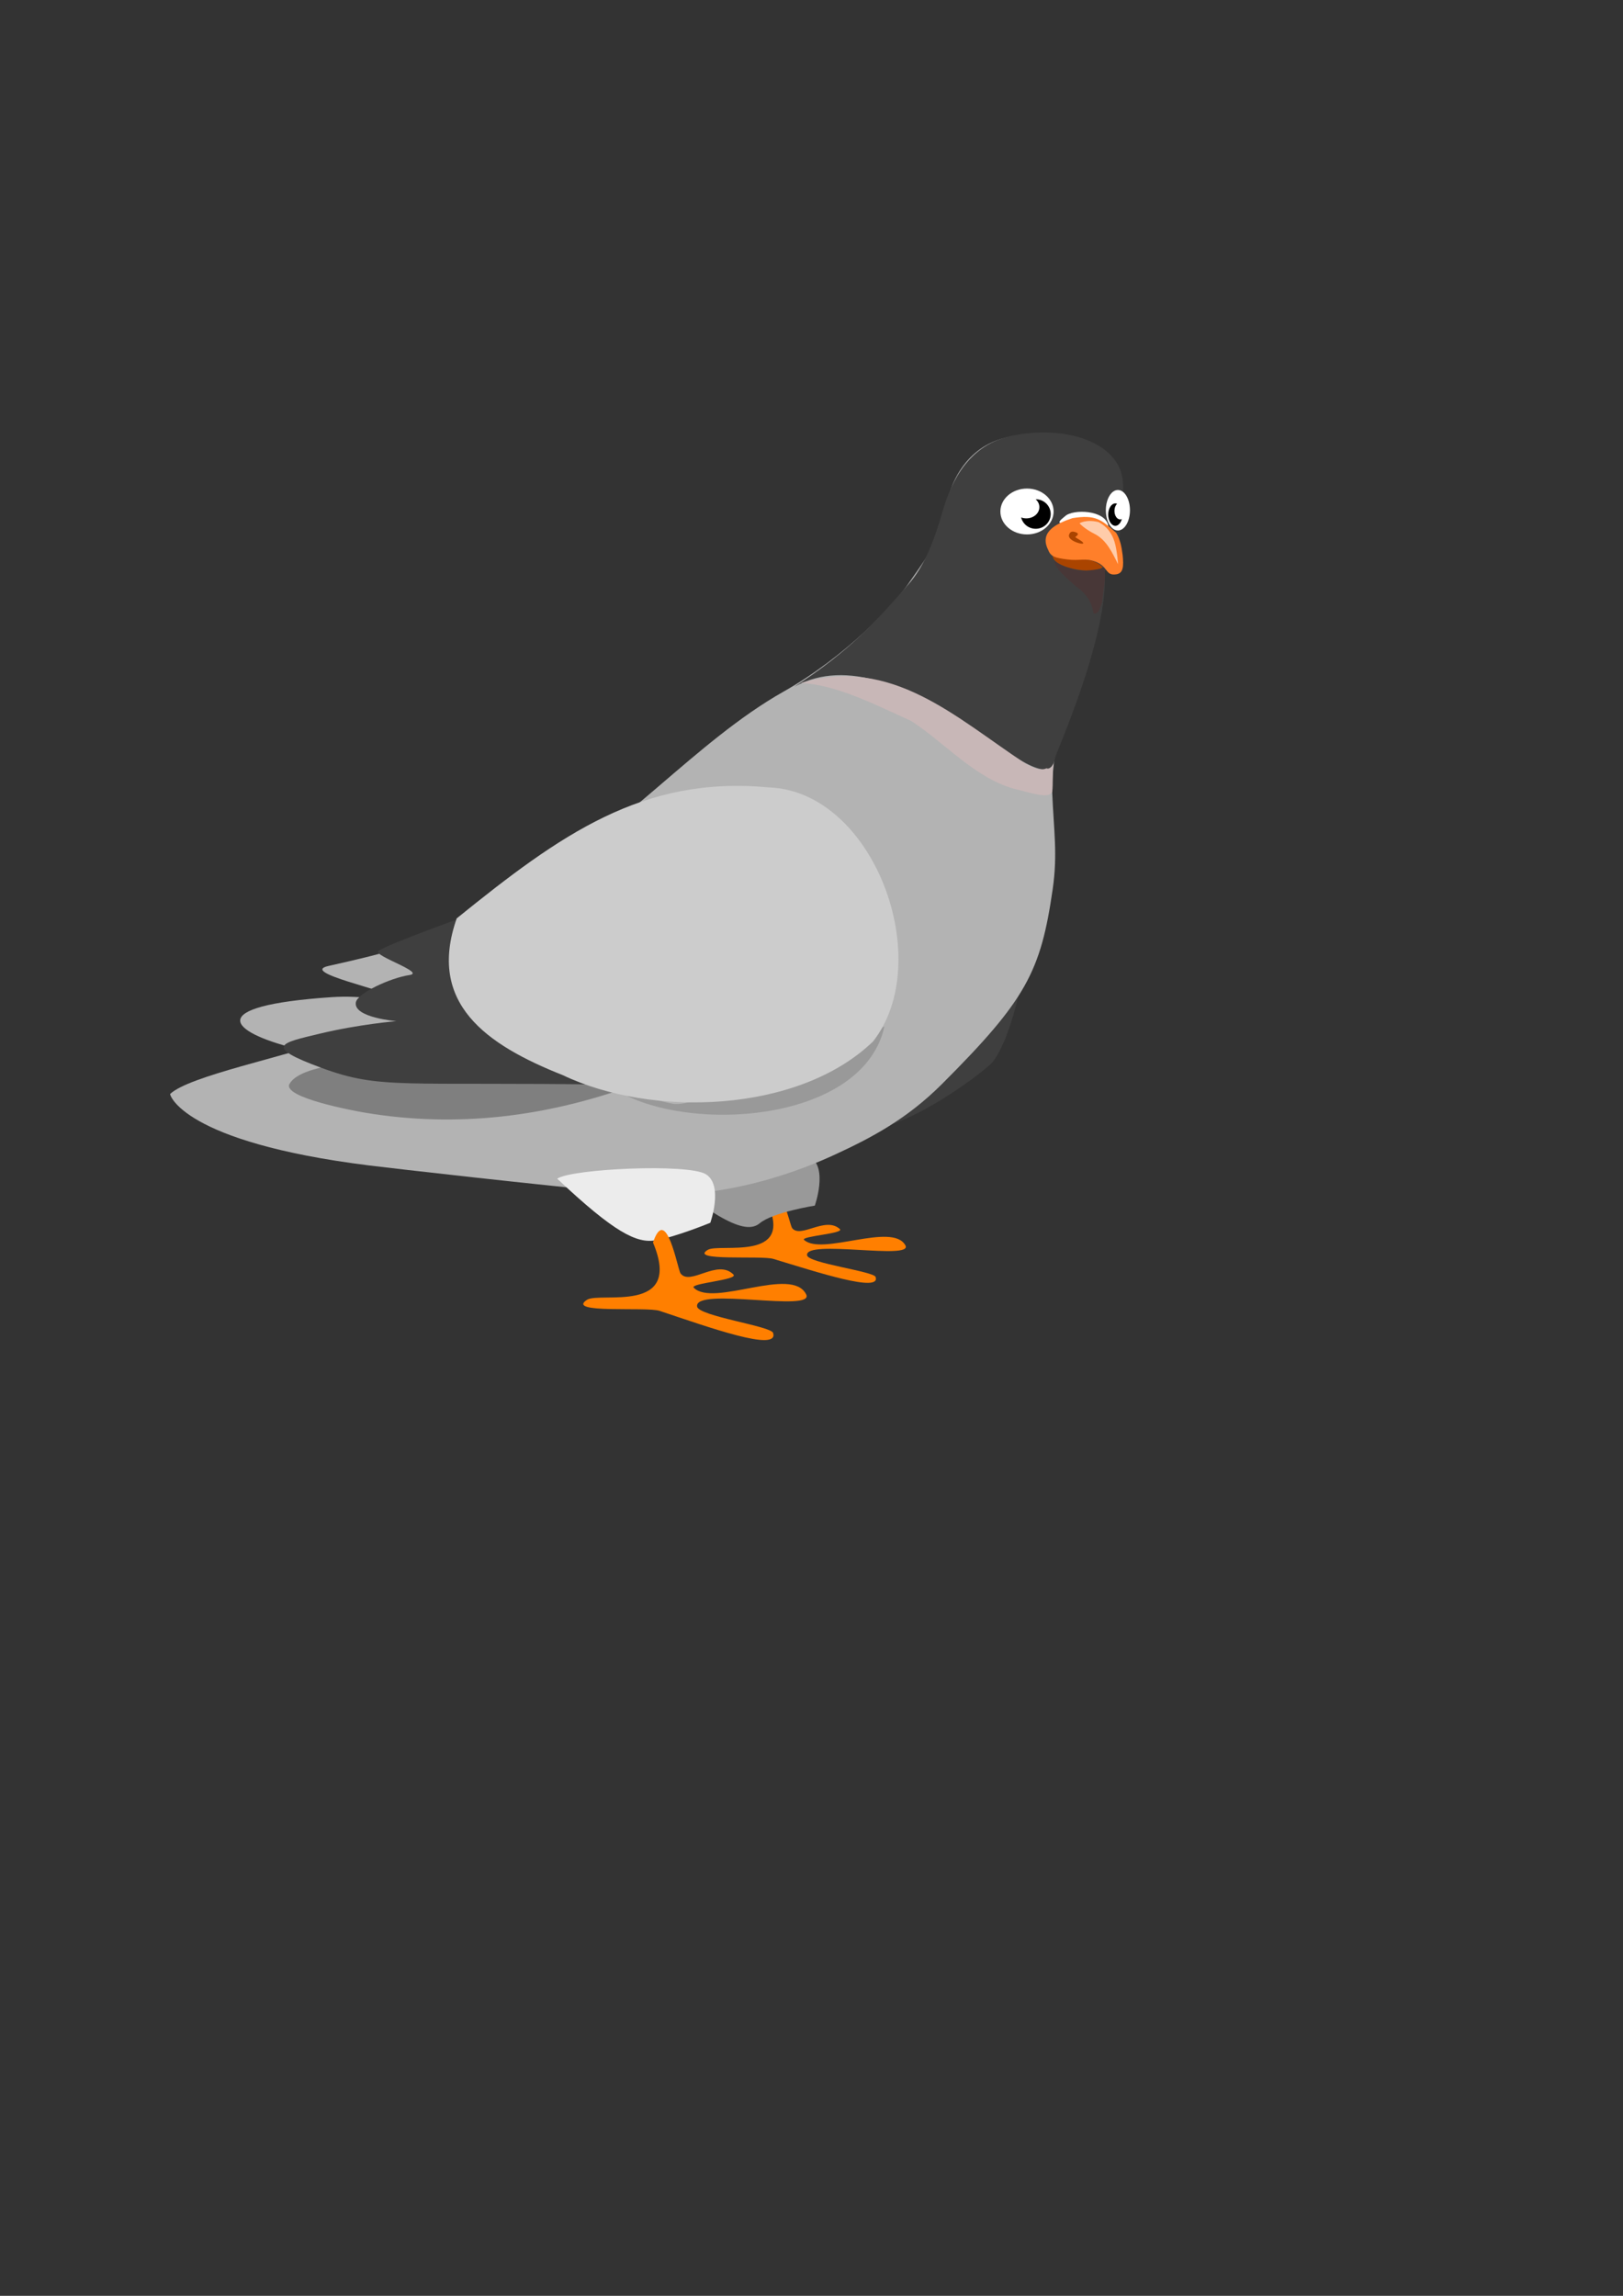
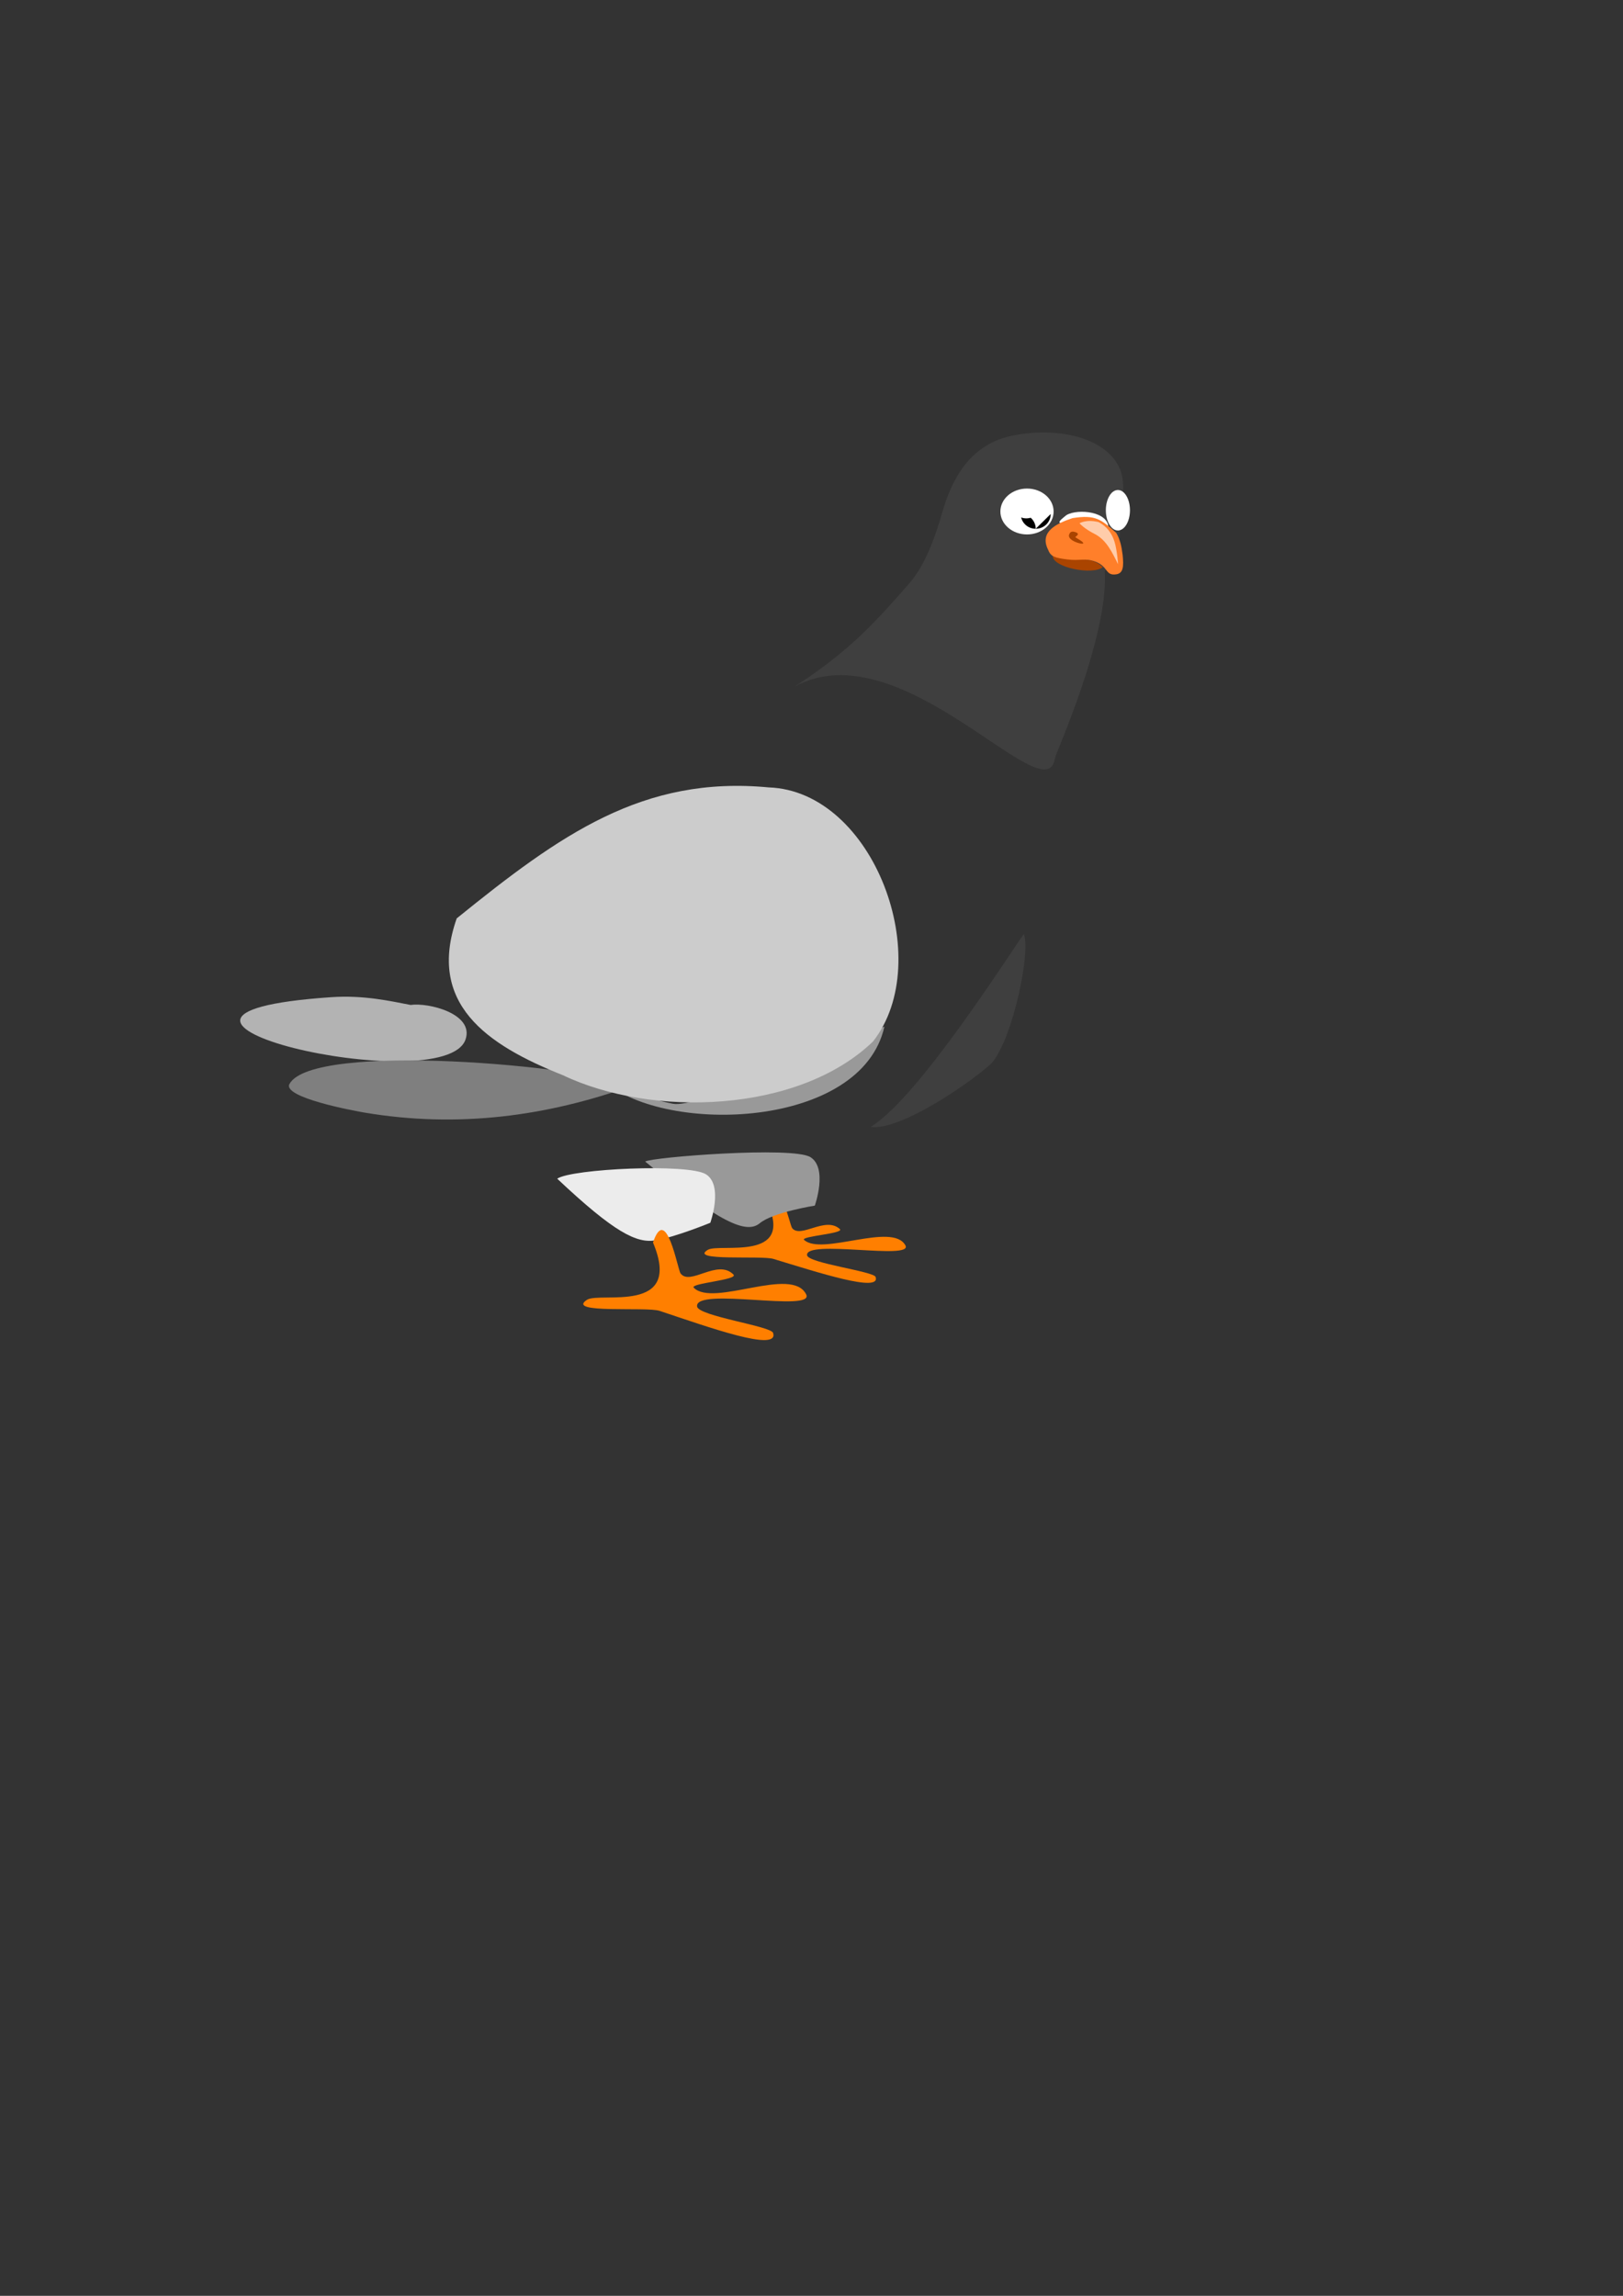
<svg xmlns="http://www.w3.org/2000/svg" width="744.094" height="1052.362">
  <rect width="100%" height="100%" fill="#333333" stroke="none" />
  <g>
    <title>Layer 1</title>
    <g id="layer1">
      <path fill="#b3b3b3" id="path3713" d="m188.243,460.655c-9.173,-1.76 -21.464,-4.581 -36.305,-3.571c-118.629,8.074 51.889,47.588 61.5,19.376c4.023,-11.81 -17.082,-17.003 -25.195,-15.805z" />
      <path fill="#ff7f00" id="path3671-2" d="m351.81,551.378c12.622,27.292 -22.009,18.347 -27.315,21.531c-8.906,5.344 24.579,2.483 30.047,4.141c20.131,6.103 49.465,15.706 46.891,8.281c-0.896,-2.583 -30.911,-6.294 -31.412,-9.937c-1.028,-7.472 48.88,2.376 45.07,-4.555c-5.928,-10.782 -38.26,4.952 -46.436,-2.484c-1.854,-1.686 18.645,-2.917 16.389,-4.969c-6.629,-6.029 -17.874,4.446 -21.852,-0.414c-1.213,-1.482 -5.931,-26.454 -11.381,-11.593z" />
      <path fill="#999999" id="path3645-5" d="m295.788,532.433c34.345,28.284 46.467,33.335 52.528,28.284c6.061,-5.051 25.254,-8.081 25.254,-8.081c0,0 6.061,-17.173 -2.02,-22.223c-8.081,-5.051 -72.731,0 -75.761,2.02z" />
      <path fill="#3f3f3f" id="path3628" d="m454.715,487.257c9.939,-11.773 17.987,-51.926 14.647,-59.094c-6.927,9.65 -48.486,75.293 -70.206,88.388c13.604,2.011 46.764,-20.936 55.558,-29.294z" />
-       <path fill="#b3b3b3" id="path3632" d="m503.327,266.229c-6.786,11.071 -21.772,76.931 -20.936,96.87c0.759,18.123 2.545,28.481 0.222,44.558c-5.457,37.762 -12.168,50.664 -50.74,89.235c-16.288,16.288 -32.806,24.821 -48.817,32.229c-13.492,6.243 -51.046,22.23 -95.332,17.944c-44.286,-4.286 -105.124,-11.174 -118.571,-12.857c-85.726,-10.729 -91.376,-32.534 -91.167,-32.733c8.735,-8.317 52.061,-16.849 79.32,-26.358c16.409,-5.725 39.312,-10.568 29.163,-16.133c-9.783,-5.365 -49.403,-13.188 -35.888,-16.204c28.679,-6.401 31.216,-7.924 36.786,-10c21.868,-8.152 19.736,-9.769 38.44,-19.551c20.216,-10.573 15.132,-11.973 25.489,-16.52c32.763,-14.385 67.798,-57.024 107.857,-79.643c29.133,-16.45 50.897,-39.893 58.225,-50.837c3.856,-5.758 14.148,-18.603 16.061,-32.02c2.265,-15.888 12.104,-31.756 31.429,-34.286c18.662,-2.443 33.571,-1.183 42.857,8.571c8.473,8.901 6.219,17.156 5.714,27.143c-1.133,22.418 -2.265,18.092 -10.112,30.592z" />
      <path fill="#3f3f3f" id="path3632-1-7" d="m506.491,261.928c1.773,29.908 -22.515,83.413 -22.856,85.7c-3.933,26.343 -70.321,-59.837 -119.445,-32.843c25.562,-16.45 37.851,-30.444 52.434,-47.092c4.566,-5.213 9.898,-13.665 15.347,-32.735c4.409,-15.431 12.72,-31.135 31.786,-35.179c17.412,-3.693 36.245,-0.796 45.53,8.959c8.473,8.901 4.974,18.018 4.47,28.005c-1.133,22.418 0.581,12.684 -7.265,25.184z" />
      <g transform="matrix(1.178,0,0,1.178,1125.352,-434.735) " id="g3700">
        <path fill="#ffffff" fill-rule="evenodd" id="path3640" d="m-545.251,568.076c0,4.931 -4.637,8.929 -10.357,8.929c-5.72,0 -10.357,-3.997 -10.357,-8.929c0,-4.931 4.637,-8.929 10.357,-8.929c5.72,0 10.357,3.997 10.357,8.929z" />
-         <path fill="#000000" fill-rule="evenodd" id="path3644" d="m-546.385,569.059c0,3.17 -2.61,5.74 -5.829,5.74c-3.22,0 -5.829,-2.57 -5.829,-5.74c0,-3.17 2.61,-5.74 5.829,-5.74c3.22,0 5.829,2.57 5.829,5.74z" />
+         <path fill="#000000" fill-rule="evenodd" id="path3644" d="m-546.385,569.059c0,3.17 -2.61,5.74 -5.829,5.74c-3.22,0 -5.829,-2.57 -5.829,-5.74c3.22,0 5.829,2.57 5.829,5.74z" />
        <path fill="#ffffff" fill-rule="evenodd" id="path3648" d="m-550.786,566.38c0,2.416 -2.279,4.375 -5.089,4.375c-2.811,0 -5.089,-1.959 -5.089,-4.375c0,-2.416 2.279,-4.375 5.089,-4.375c2.811,0 5.089,1.959 5.089,4.375z" />
      </g>
      <g transform="matrix(1.474,0,0,1.181,1268.671,-439.122) " id="g3708">
        <path fill="#ffffff" fill-rule="evenodd" id="path3642" d="m-509.24,569.862c0,4.339 -1.679,7.857 -3.75,7.857c-2.071,0 -3.75,-3.518 -3.75,-7.857c0,-4.339 1.679,-7.857 3.75,-7.857c2.071,0 3.75,3.518 3.75,7.857z" />
-         <path fill="#000000" fill-rule="evenodd" id="path3646" d="m-511.59,571.559c0,2.4 -0.987,4.346 -2.204,4.346c-1.217,0 -2.204,-1.946 -2.204,-4.346c0,-2.4 0.987,-4.346 2.204,-4.346c1.217,0 2.204,1.946 2.204,4.346z" />
        <g id="g3705">
          <path fill="#ffffff" fill-rule="evenodd" d="m-510.49,570.13c0,1.825 -0.799,3.304 -1.786,3.304c-0.986,0 -1.786,-1.479 -1.786,-3.304c0,-1.825 0.799,-3.304 1.786,-3.304c0.986,0 1.786,1.479 1.786,3.304z" id="path3652" />
        </g>
      </g>
      <path fill="#aa4400" id="path2846" d="m505.602,259.972c-4.65,3.821 -22.981,0.174 -22.981,-5.177c0,-0.421 -0.503,-0.314 -0.126,-0.126c1.32,0.66 3.271,0.689 4.798,1.136c3.881,1.136 9.676,0.356 12.627,1.01c1.895,0.42 4.493,1.837 5.682,3.157z" />
      <path fill="#ffffff" id="path3624" d="m508.127,241.032c-1.32,-7.371 -16.24,-7.775 -19.824,-4.419c-0.641,0.6 -3.498,2.557 -2.273,3.157c2.173,1.063 9.085,-1.325 12.248,-1.389c3.929,-0.079 7.627,1.966 9.975,2.778" />
      <path fill="#999999" id="path3643" d="m405.47,470.589c-41.416,15.152 -85.863,37.376 -96.975,35.355c-11.112,-2.02 -31.315,-10.102 -31.315,-10.102c28.435,24.424 117.819,21.531 128.289,-25.254z" />
      <path fill="#ececec" id="path3645" d="m255.463,540.29c26.264,24.749 36.367,29.63 44.952,28.284c8.996,-1.41 25.254,-8.081 25.254,-8.081c0,0 6.061,-17.173 -2.02,-22.223c-8.081,-5.051 -61.619,-2.525 -68.185,2.02z" />
      <path fill="#ff7f00" id="path3671" d="m299.384,569.564c14.003,33.291 -24.418,22.38 -30.305,26.264c-9.88,6.519 27.269,3.029 33.335,5.051c22.334,7.445 54.879,19.159 52.023,10.102c-0.994,-3.151 -34.294,-7.677 -34.85,-12.122c-1.14,-9.115 54.23,2.899 50.003,-5.556c-6.576,-13.152 -42.447,6.04 -51.518,-3.03c-2.056,-2.056 20.686,-3.558 18.183,-6.061c-7.354,-7.354 -19.83,5.424 -24.244,-0.505c-1.346,-1.808 -6.58,-32.269 -12.627,-14.142z" />
-       <path fill="#483737" id="path3695" d="m506.357,260.398c-6.186,1.05 -11.413,2.15 -15.714,0c-2.042,-0.368 -6.141,-1.931 -7.321,-3.571c0,3.805 6.878,9.021 9.286,11.429c5.146,3.485 8.081,7.632 8.75,13.036c2.242,0.021 2.575,-1.315 3.929,-5.179c0.963,-9.703 1.747,-9.827 1.071,-15.714z" />
-       <path fill="#c8b7b7" id="path3699" d="m367.25,313.076c41.475,-12.457 70.8,15.726 102.679,36.786c1.483,0.741 6.166,4.013 9.821,2.321c0.188,-0.087 1.666,1.066 3.214,-2.143c-0.522,3.747 -0.099,9.003 -0.536,12.857c-1.464,3.54 -9.398,0.617 -17.857,-1.429c-17.869,-5.126 -31.87,-21.37 -46.964,-31.071c-15.047,-6.701 -33.751,-16.554 -50.357,-17.321z" />
      <path fill="#7f7f7f" id="path3701" d="m289.303,497.863c-38.455,13.73 -79.249,19.383 -122.228,12.122c-5.259,-0.888 -37.744,-6.972 -34.345,-13.132c10.788,-19.555 135.688,-8.309 156.574,1.01z" />
-       <path fill="#3f3f3f" id="path2842" d="m280.25,497.189c-96.429,-1.429 -105.678,2.316 -132.821,-7.684c-27.143,-10 -18.571,-11.429 -0.714,-15.714c17.857,-4.286 35,-5.714 35,-5.714c0,0 -19.734,-1.597 -18.571,-8.571c0.714,-4.286 15.844,-11.252 24.582,-12.561c7.561,-1.133 -16.33,-8.687 -14.293,-10.931c2.403,-2.648 46.472,-18.319 46.472,-18.319c0,0 -5.577,1.14 -8.189,16.811c-2.711,16.266 2.855,24.685 12.684,35.296c9.617,10.383 52.995,25.959 55.852,27.388z" />
      <path fill="#cccccc" id="path2838" d="m400.286,477.362c-34.304,33.095 -101.719,34.888 -142.265,15.469c-35.296,-13.987 -62.275,-32.979 -48.63,-71.862c47.594,-38.497 85.329,-65.49 143.038,-60.036c48.343,1.683 76.774,79.5 47.857,116.429z" />
      <path fill="#ff7f2a" id="path2844" d="m491.712,237.496c10.466,-1.661 13.115,0.518 20.077,6.819c1.921,3.374 2.398,6.364 2.904,10.102c0.505,5.051 0.379,8.334 -2.904,8.839c-5.14,0.791 -3.536,-3.536 -9.596,-5.808c-4.823,-1.809 -7.071,-0.253 -12.879,-1.01c-5.808,-0.758 -7.576,-1.263 -8.839,-4.546c-4.065,-8.252 4.074,-12.001 11.238,-14.395z" />
      <path fill="#aa4400" id="path2850" d="m492.091,243.684c-1.365,-0.063 -1.624,0.675 -1.894,1.263c-1.286,2.801 6.44,5.01 6.44,4.041c0,-0.754 -3.226,-2.342 -3.662,-2.778c-0.164,-0.164 3.307,-1.687 -0.884,-2.525z" />
      <path fill="#ffccaa" id="path3697" d="m503.679,239.326c3.75,1.964 6.071,5 7.321,9.107c1.151,3.782 1.607,10.179 1.607,10.179c-2.656,-5.219 -5.202,-10.927 -10.536,-13.75c-5.076,-2.538 -7.143,-5 -7.143,-5c0,0 3.036,-1.964 8.75,-0.536z" />
    </g>
  </g>
</svg>